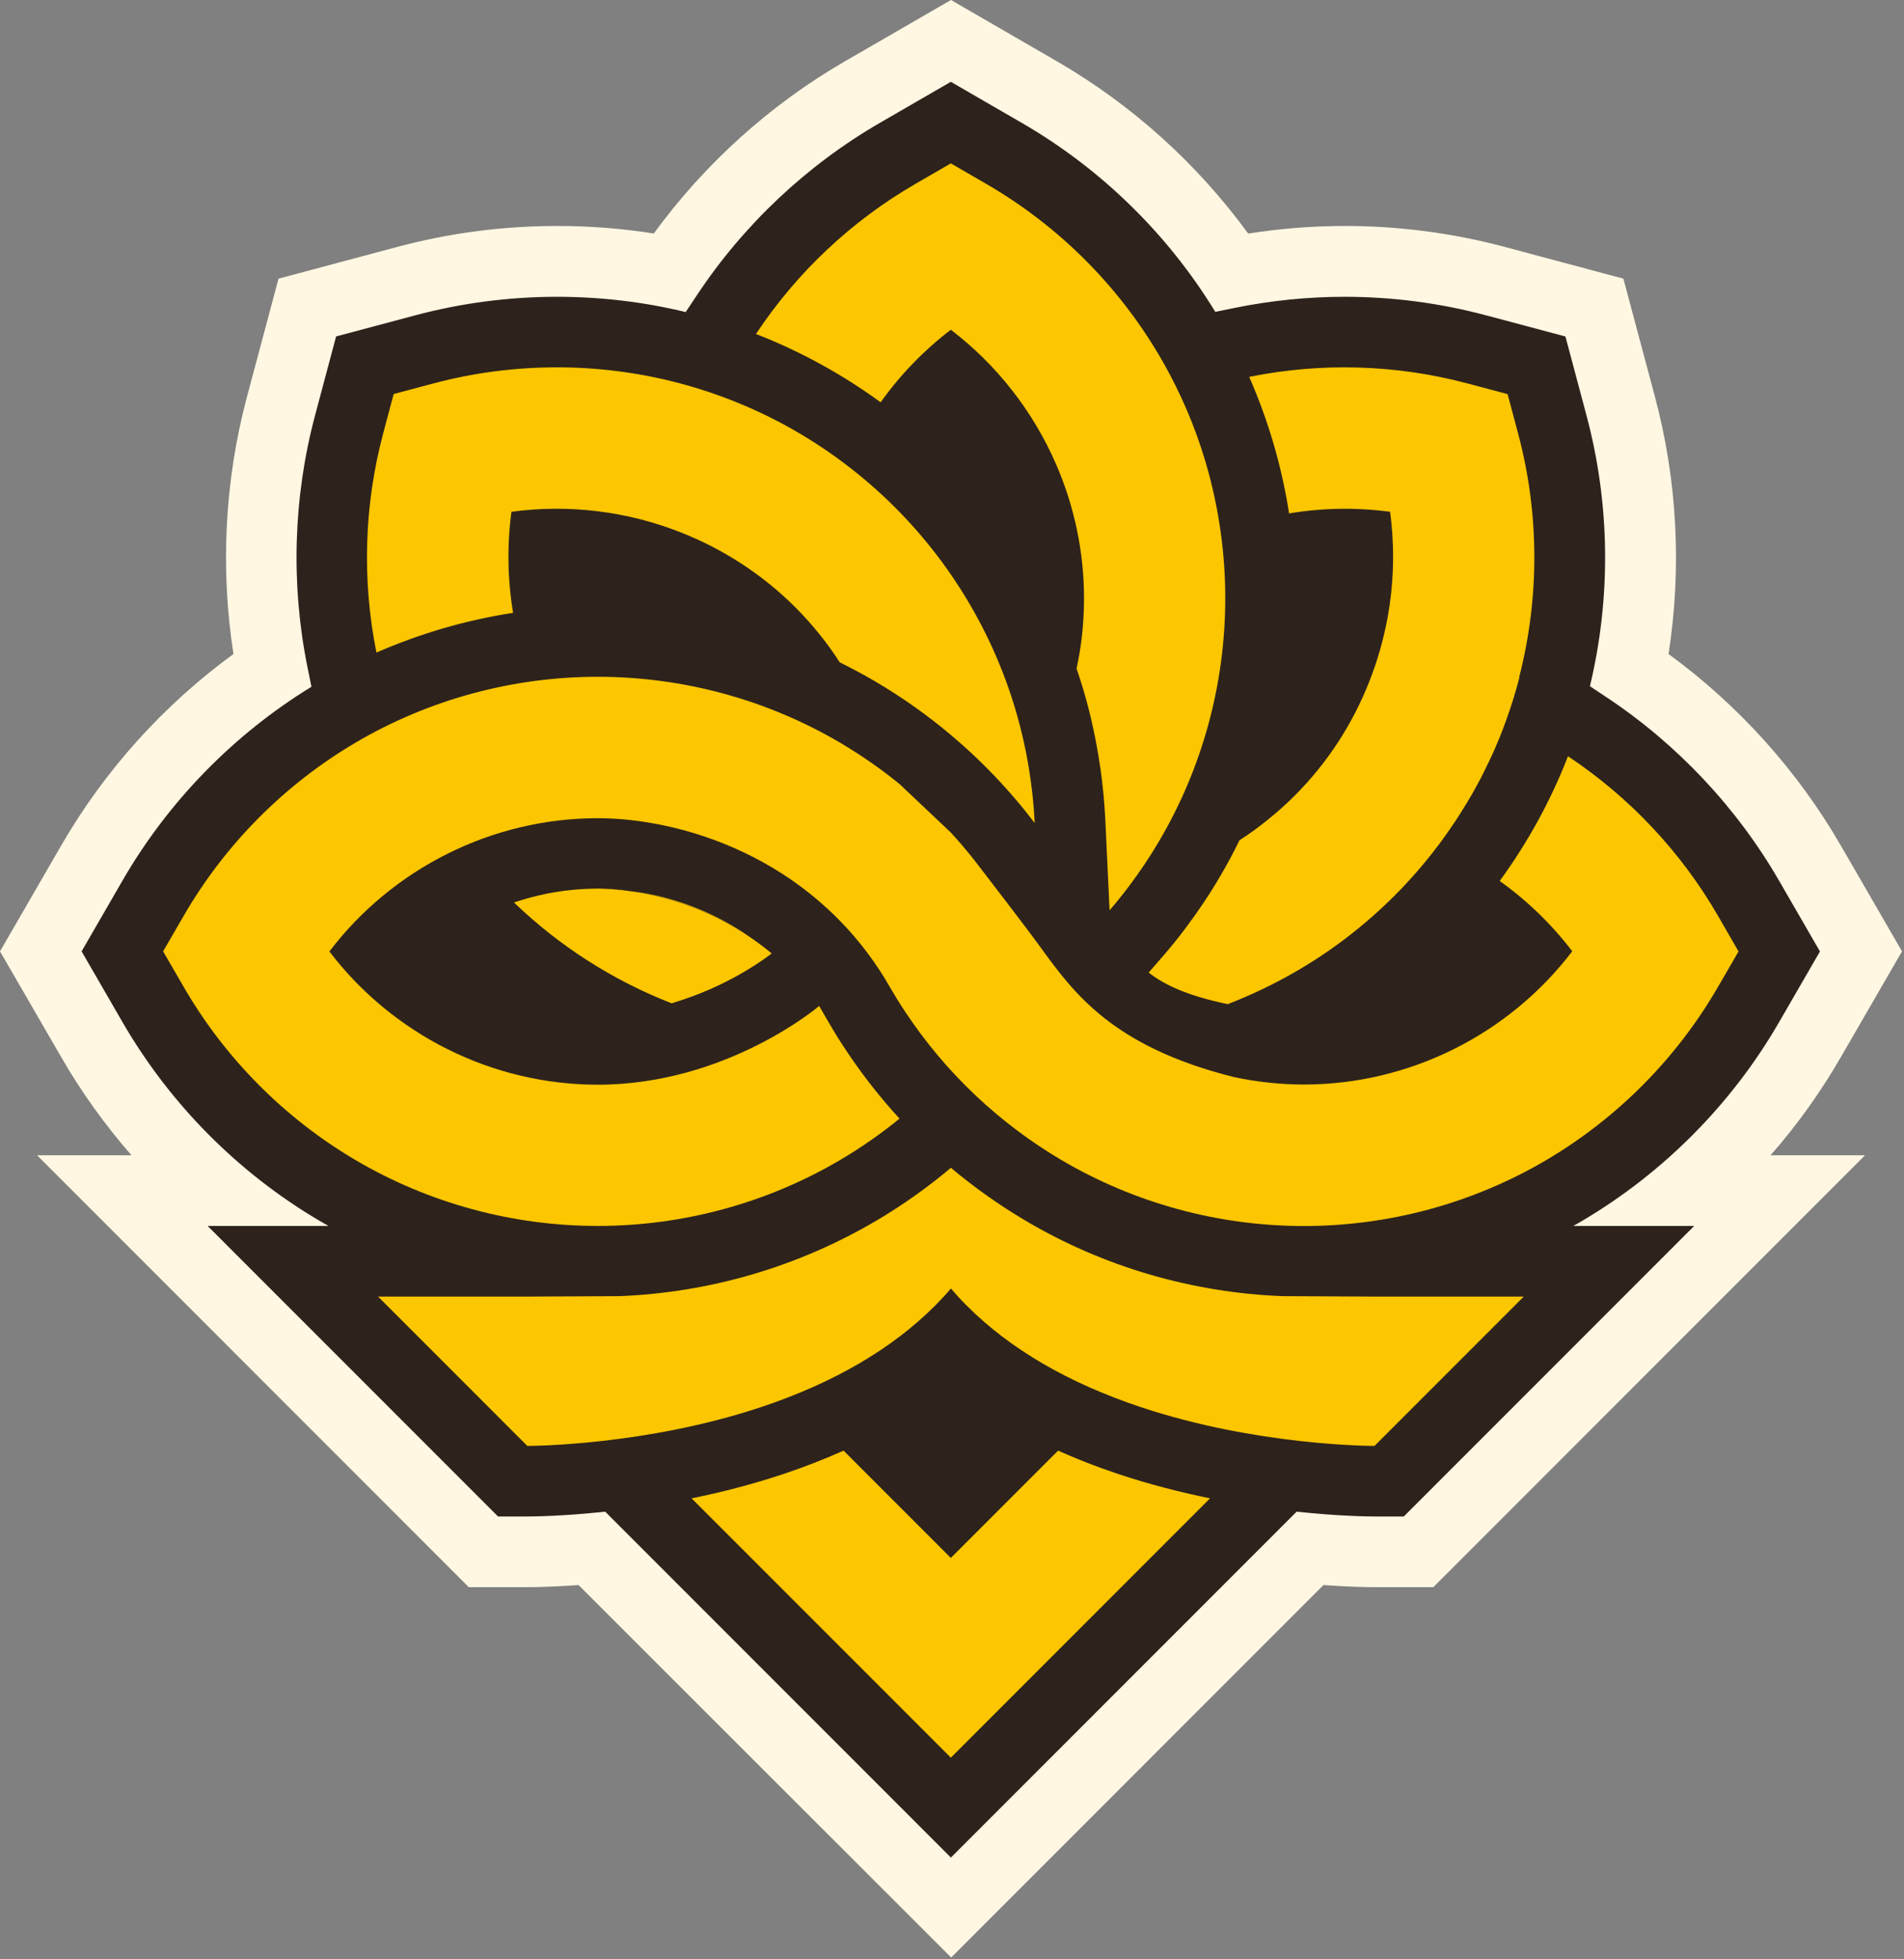
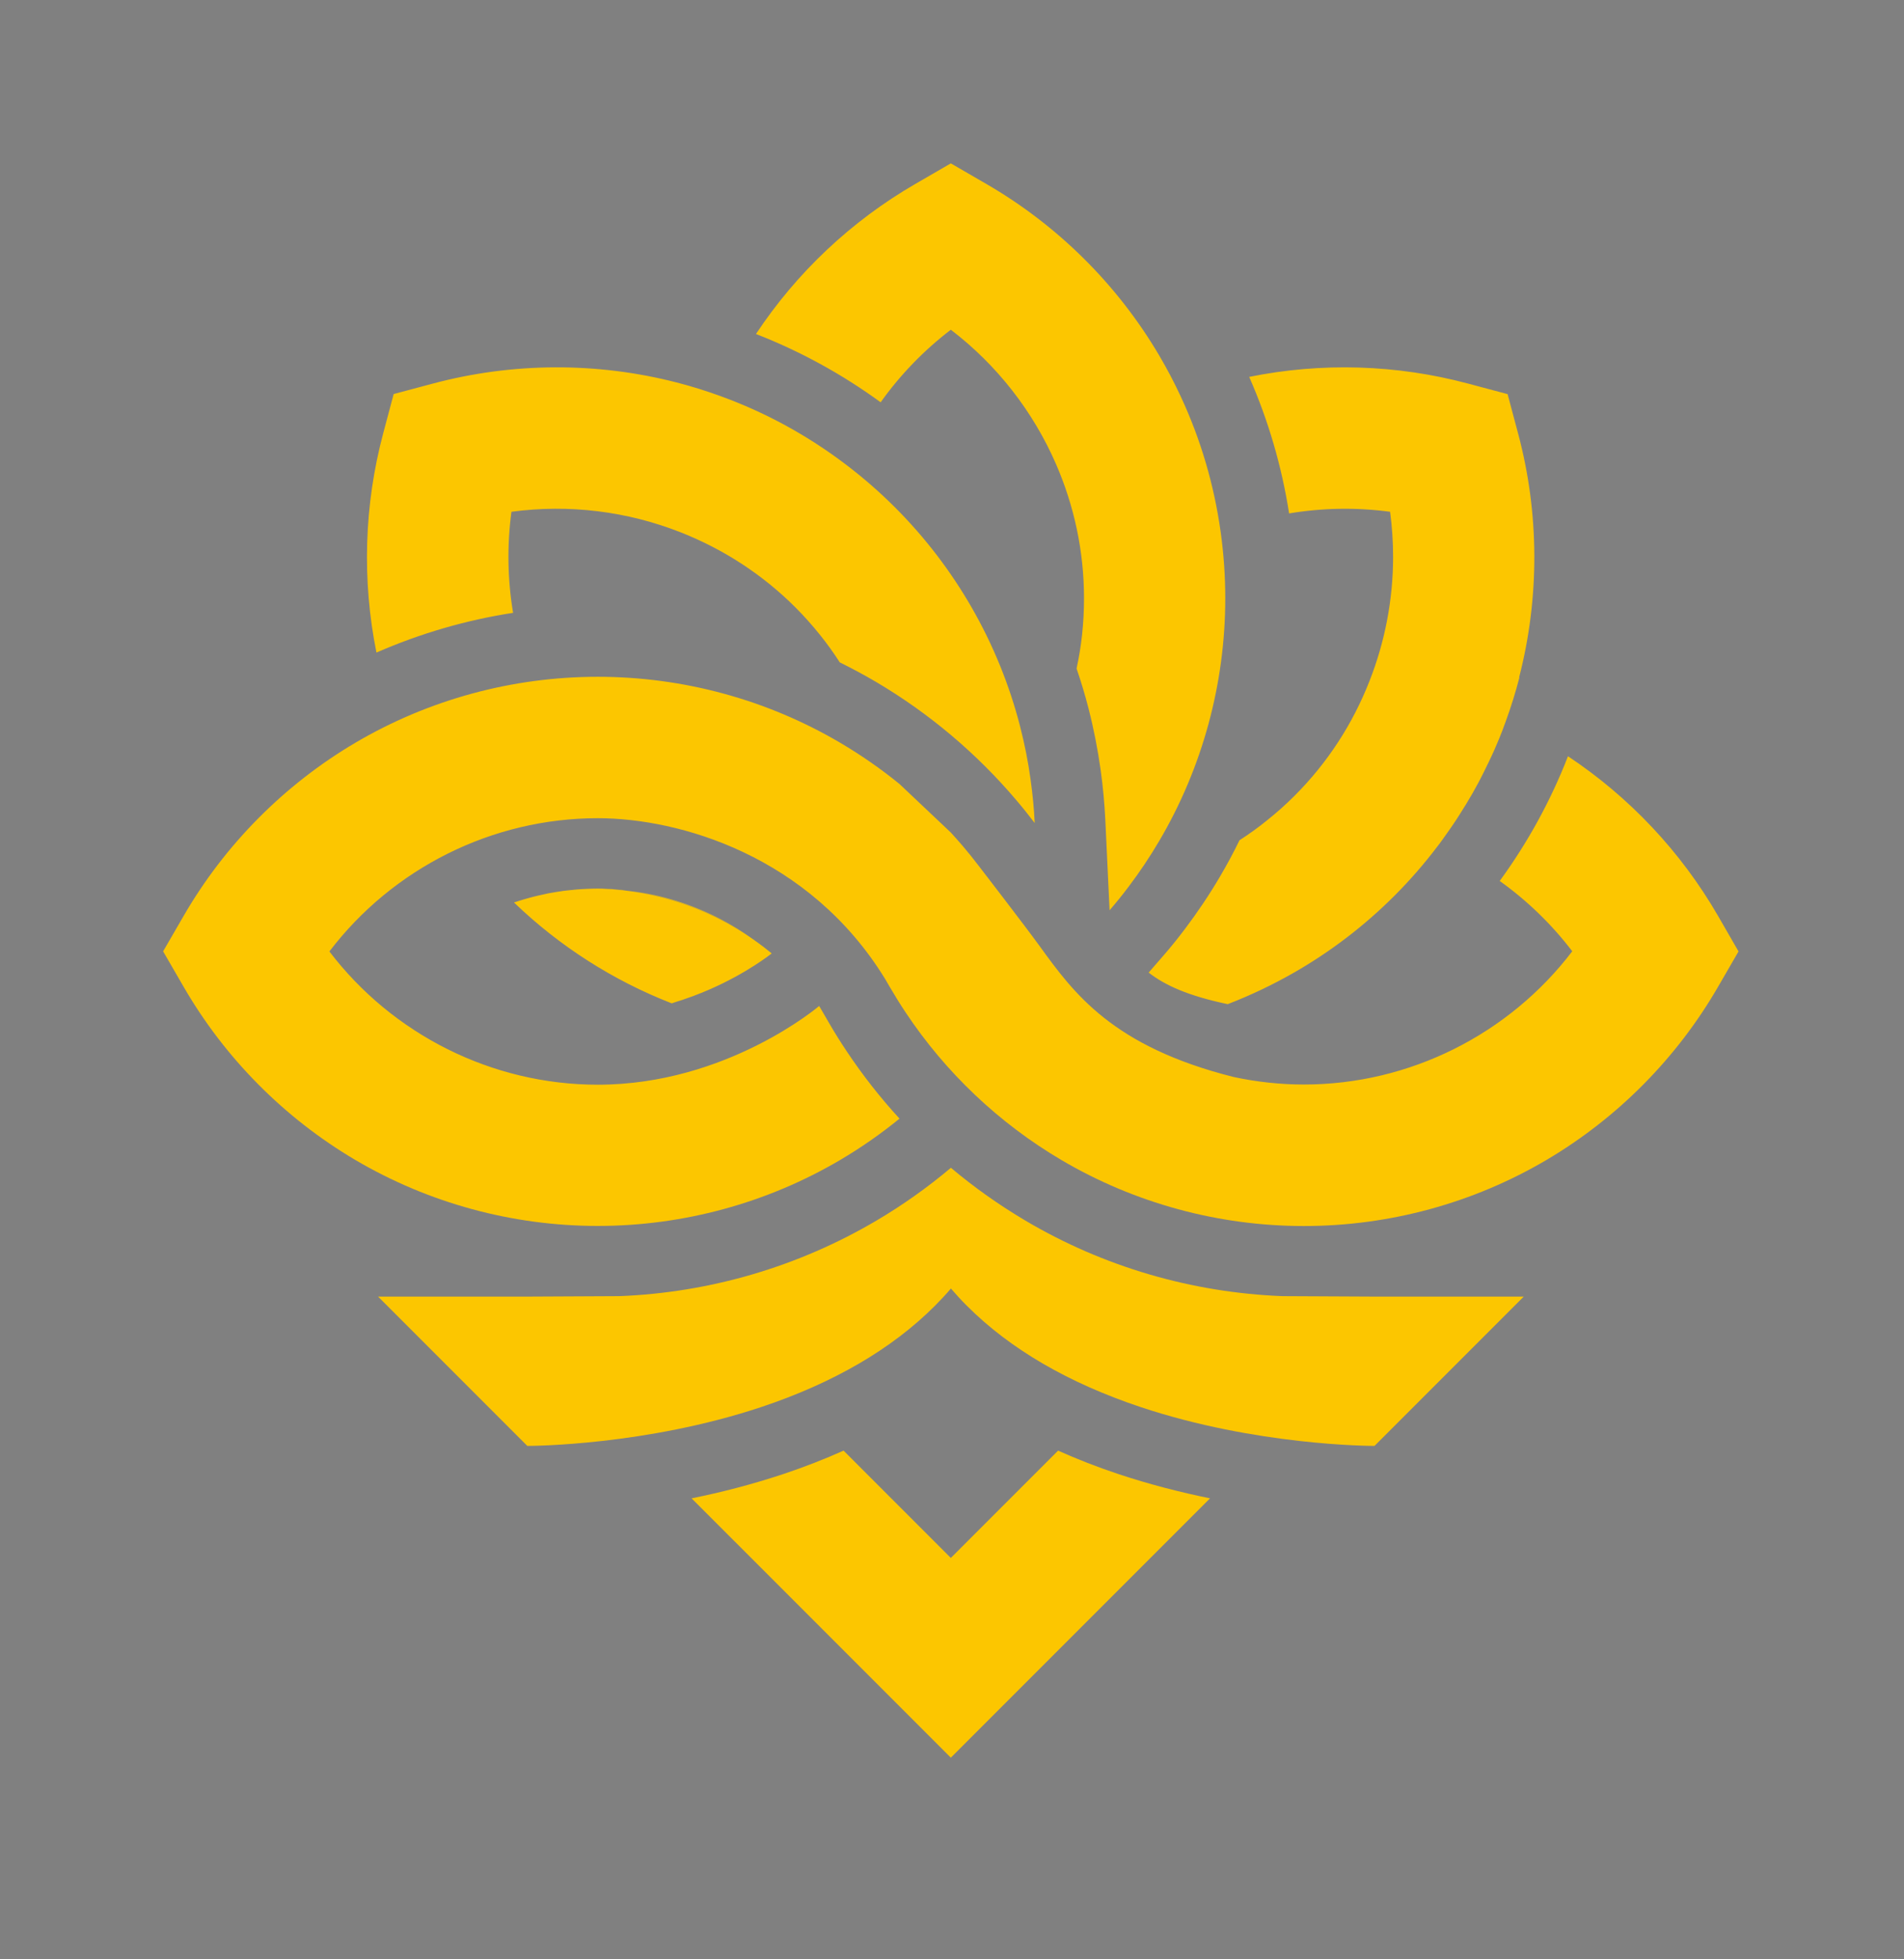
<svg xmlns="http://www.w3.org/2000/svg" width="210" height="216" viewBox="0 0 210 216" fill="none">
  <rect x="0" y="0" width="210" height="216" fill="#808080" stroke="none" />
-   <path fill-rule="evenodd" clip-rule="evenodd" d="M63.81 174.74C60.87 174.95 58.84 174.97 58.15 174.97H51.7L4.09 127.36H14.5C11.59 124.03 8.99 120.42 6.77 116.57L0 104.88L6.77 93.18C11.54 84.93 18.04 77.72 25.75 72.1C24.28 62.7 24.78 52.97 27.23 43.78L30.72 30.72L43.78 27.23C49.53 25.69 55.48 24.91 61.46 24.91C65.03 24.91 68.6 25.19 72.11 25.74C77.72 18.05 84.95 11.52 93.19 6.76L104.89 0L116.59 6.77C124.85 11.55 132.05 18.05 137.67 25.75C141.2 25.2 144.77 24.91 148.32 24.91C154.29 24.91 160.24 25.69 166 27.23L179.05 30.72L182.54 43.78C185 52.99 185.5 62.69 184.03 72.1C191.73 77.72 198.25 84.95 203.01 93.18L209.78 104.88L203.01 116.58C200.79 120.42 198.2 124.04 195.28 127.36H205.7L158.09 174.97H151.64C150.95 174.97 148.92 174.95 145.97 174.74L104.91 215.8L63.81 174.74Z" fill="#FFF7E2" />
-   <path fill-rule="evenodd" clip-rule="evenodd" d="M174.52 134.58C174.19 134.77 173.86 134.97 173.52 135.15H186.86L154.83 167.18H151.61C150.93 167.18 147.68 167.15 143.01 166.65L104.88 204.78L66.75 166.65C62.09 167.15 58.84 167.18 58.16 167.18H54.93L22.9 135.15H36.23C35.9 134.96 35.57 134.77 35.23 134.58C26.24 129.28 18.73 121.7 13.51 112.68L9 104.88L13.51 97.079C18.56 88.35 25.75 80.98 34.35 75.71L33.9 73.49C32.06 64.359 32.35 54.779 34.75 45.79L37.07 37.09L45.77 34.77C50.87 33.41 56.14 32.719 61.44 32.719C66.22 32.719 70.99 33.279 75.63 34.4L76.88 32.52C82.03 24.75 89.01 18.189 97.07 13.53L104.87 9.02L112.67 13.53C121.41 18.579 128.78 25.77 134.04 34.38L136.25 33.929C140.2 33.13 144.25 32.719 148.3 32.719C153.59 32.719 158.86 33.41 163.96 34.779L172.66 37.099L174.98 45.8C177.59 55.55 177.71 65.85 175.36 75.65L177.24 76.9C185 82.059 191.57 89.04 196.22 97.09L200.73 104.89L196.22 112.69C191.01 121.7 183.5 129.27 174.52 134.58Z" fill="#2D231C" />
  <path fill-rule="evenodd" clip-rule="evenodd" d="M191.75 104.89L189.49 108.79C184.94 116.66 178.39 123.26 170.56 127.88C162.48 132.64 153.23 135.16 143.81 135.16C134.39 135.16 125.14 132.64 117.06 127.88C110.19 123.83 104.3 118.25 99.89 111.62C99.27 110.69 98.69 109.75 98.13 108.79L97.61 107.9C89.26 94.32 74.92 90.2 65.93 90.2C54.27 90.2 43.31 95.73 36.33 104.89C43.31 114.05 54.27 119.58 65.93 119.58C80.19 119.58 90.35 110.9 90.35 110.9L91.39 112.69C92.03 113.8 92.71 114.89 93.41 115.93C95.15 118.54 97.09 121.01 99.21 123.32C97.15 125 94.97 126.52 92.68 127.87C84.6 132.63 75.35 135.15 65.93 135.15C56.51 135.15 47.26 132.63 39.18 127.87C31.35 123.25 24.8 116.65 20.25 108.78L17.99 104.88L20.25 100.98C24.8 93.11 31.35 86.51 39.18 81.89C47.26 77.13 56.51 74.61 65.93 74.61C75.35 74.61 84.6 77.13 92.68 81.89C94.97 83.24 97.16 84.76 99.21 86.43L104.87 91.78C105.32 92.27 105.76 92.77 106.19 93.27C106.79 93.98 107.38 94.7 107.93 95.43C107.93 95.43 113.03 102.04 114.66 104.29C118.45 109.52 122.71 115.37 136.06 118.73C138.58 119.27 141.18 119.56 143.81 119.56C155.47 119.56 166.43 114.03 173.41 104.87C171.13 101.88 168.42 99.27 165.41 97.12C168.51 92.87 171.04 88.26 172.94 83.37C179.72 87.87 185.41 93.91 189.49 100.97L191.75 104.89ZM85.1 105.12C84.25 105.78 81.09 108.08 76.5 109.79C76.47 109.81 76.43 109.82 76.39 109.83C75.65 110.1 74.87 110.36 74.06 110.6C67.62 108.09 61.71 104.32 56.69 99.49C56.9 99.42 57.11 99.35 57.32 99.29C57.48 99.24 57.65 99.19 57.81 99.14C58 99.08 58.18 99.03 58.38 98.98C58.69 98.89 59 98.82 59.32 98.74C59.39 98.72 59.47 98.7 59.55 98.69C59.76 98.64 59.97 98.6 60.18 98.55C60.38 98.5 60.59 98.46 60.8 98.43C60.95 98.4 61.09 98.38 61.25 98.35C61.41 98.33 61.56 98.3 61.71 98.28C61.98 98.23 62.25 98.2 62.52 98.17C62.68 98.15 62.84 98.13 62.99 98.12C63.16 98.1 63.33 98.09 63.49 98.07C63.58 98.06 63.66 98.05 63.74 98.05C63.88 98.04 64.02 98.03 64.16 98.02C64.36 98.01 64.55 98 64.75 97.99C64.95 97.98 65.15 97.97 65.34 97.97C65.53 97.97 65.74 97.96 65.93 97.96C66.11 97.96 66.28 97.96 66.46 97.97C71.89 98.09 78.97 100.04 84.82 104.87C84.92 104.94 85.01 105.03 85.1 105.1V105.12ZM159.12 92.54C159.29 92.31 159.46 92.08 159.62 91.84C159.41 92.15 159.19 92.45 158.96 92.75L159.12 92.54ZM56.59 67.56C55.98 63.91 55.91 60.15 56.41 56.42C62.78 55.56 69.22 56.37 75.11 58.7C79.77 60.54 84.09 63.32 87.73 66.96C88.68 67.91 89.57 68.91 90.4 69.94C91.2 70.93 91.94 71.96 92.62 73.02C93.98 73.69 95.32 74.41 96.63 75.18C102.49 78.64 107.73 83.06 112.11 88.23C112.81 89.05 113.47 89.88 114.12 90.73C114.05 89.14 113.89 87.54 113.67 85.96C113.4 83.96 113 81.97 112.49 80C110.14 70.92 105.38 62.6 98.72 55.94C97 54.22 95.17 52.63 93.24 51.17C89.06 48 84.43 45.47 79.5 43.68C77.91 43.1 76.29 42.59 74.65 42.17C65.85 39.9 56.55 39.94 47.77 42.28L43.42 43.44L42.26 47.79C40.16 55.67 39.91 63.96 41.52 71.94C46.33 69.84 51.39 68.36 56.59 67.56ZM84.82 104.89C78.97 100.07 71.89 98.11 66.46 98C73.19 98.12 79.7 100.61 84.82 104.89ZM74.06 110.6C74.87 110.37 75.65 110.11 76.39 109.83C75.64 110.12 74.87 110.38 74.09 110.61C74.09 110.61 74.08 110.61 74.06 110.6ZM167.58 74.69C167.16 76.33 166.65 77.95 166.07 79.54C165.96 79.85 165.84 80.15 165.73 80.46C165.5 81.07 165.25 81.68 164.99 82.27C164.87 82.56 164.74 82.86 164.6 83.15C164.59 83.18 164.58 83.21 164.56 83.24C164.46 83.46 164.36 83.68 164.25 83.9C164.19 84.02 164.14 84.15 164.07 84.27C163.98 84.45 163.9 84.63 163.81 84.8C163.78 84.88 163.74 84.96 163.7 85.03C163.57 85.3 163.43 85.56 163.3 85.82C163.15 86.1 163.01 86.39 162.85 86.66C162.56 87.2 162.26 87.73 161.94 88.25C161.8 88.49 161.66 88.73 161.51 88.96C161.51 88.97 161.5 88.98 161.49 88.99C161.36 89.2 161.23 89.42 161.09 89.63C161.07 89.66 161.05 89.7 161.03 89.73C160.88 89.96 160.73 90.19 160.58 90.43C160.42 90.67 160.26 90.91 160.1 91.14C159.94 91.38 159.78 91.61 159.61 91.84C159.45 92.07 159.28 92.31 159.11 92.54L158.96 92.75C158.83 92.93 158.71 93.1 158.57 93.27C157.11 95.2 155.52 97.03 153.8 98.75C150.47 102.08 146.72 104.94 142.67 107.25C140.34 108.58 137.92 109.73 135.41 110.7C131.07 109.79 128.5 108.63 126.69 107.22L128.23 105.45C129.05 104.51 129.88 103.49 130.67 102.44C132.07 100.59 133.38 98.64 134.55 96.65C135.32 95.34 136.05 93.99 136.71 92.63C137.77 91.95 138.8 91.21 139.78 90.41C140.82 89.58 141.82 88.69 142.77 87.74C146.42 84.1 149.2 79.79 151.03 75.12C152.75 70.77 153.65 66.1 153.65 61.39C153.65 59.74 153.54 58.07 153.32 56.42C149.59 55.92 145.84 55.99 142.18 56.6C141.37 51.41 139.89 46.35 137.78 41.55C145.76 39.93 154.05 40.18 161.93 42.29L166.28 43.45L167.44 47.8C169.79 56.58 169.82 65.88 167.55 74.68L167.58 74.69ZM104.87 36.35C109.98 40.25 113.96 45.38 116.48 51.18C118.48 55.78 119.56 60.79 119.56 65.95C119.56 67.29 119.49 68.62 119.35 69.95C119.21 71.22 119.01 72.47 118.74 73.7C119.23 75.14 119.67 76.59 120.05 78.07C120.63 80.32 121.08 82.63 121.4 84.92C121.65 86.72 121.82 88.57 121.91 90.38L122.38 100.35C123.11 99.51 123.81 98.64 124.48 97.75C125.7 96.14 126.83 94.45 127.86 92.7C132.62 84.62 135.14 75.37 135.14 65.95C135.14 63.52 134.97 61.09 134.64 58.7C133.92 53.5 132.44 48.44 130.22 43.69C129.51 42.16 128.72 40.66 127.86 39.2C123.24 31.36 116.64 24.82 108.77 20.27L104.87 18.01L100.97 20.27C93.91 24.35 87.87 30.04 83.38 36.82C88.26 38.72 92.88 41.25 97.13 44.35C99.28 41.33 101.89 38.63 104.87 36.35ZM141.45 142.89C131.45 142.5 121.7 139.65 113.11 134.57C110.22 132.86 107.46 130.91 104.88 128.74C102.3 130.91 99.54 132.87 96.65 134.57C88.05 139.64 78.3 142.5 68.31 142.89C58.16 142.94 58.22 142.94 58.16 142.94H41.7L58.16 159.4C58.69 159.4 71.25 159.35 83.98 155.11C91.92 152.46 98.35 148.72 103.09 143.98C103.72 143.35 104.32 142.71 104.88 142.05C105.45 142.71 106.04 143.36 106.67 143.98C111.41 148.72 117.84 152.46 125.78 155.11C138.51 159.36 151.08 159.4 151.6 159.4L168.06 142.94H151.6C151.55 142.94 151.61 142.94 141.45 142.89ZM116.7 159.92L104.87 171.75L93.04 159.92C90.94 160.86 88.74 161.72 86.43 162.49C82.95 163.65 79.51 164.53 76.28 165.18L104.87 193.77L133.46 165.18C130.23 164.52 126.79 163.65 123.31 162.49C121 161.72 118.8 160.86 116.7 159.92Z" fill="#FCC600" />
</svg>